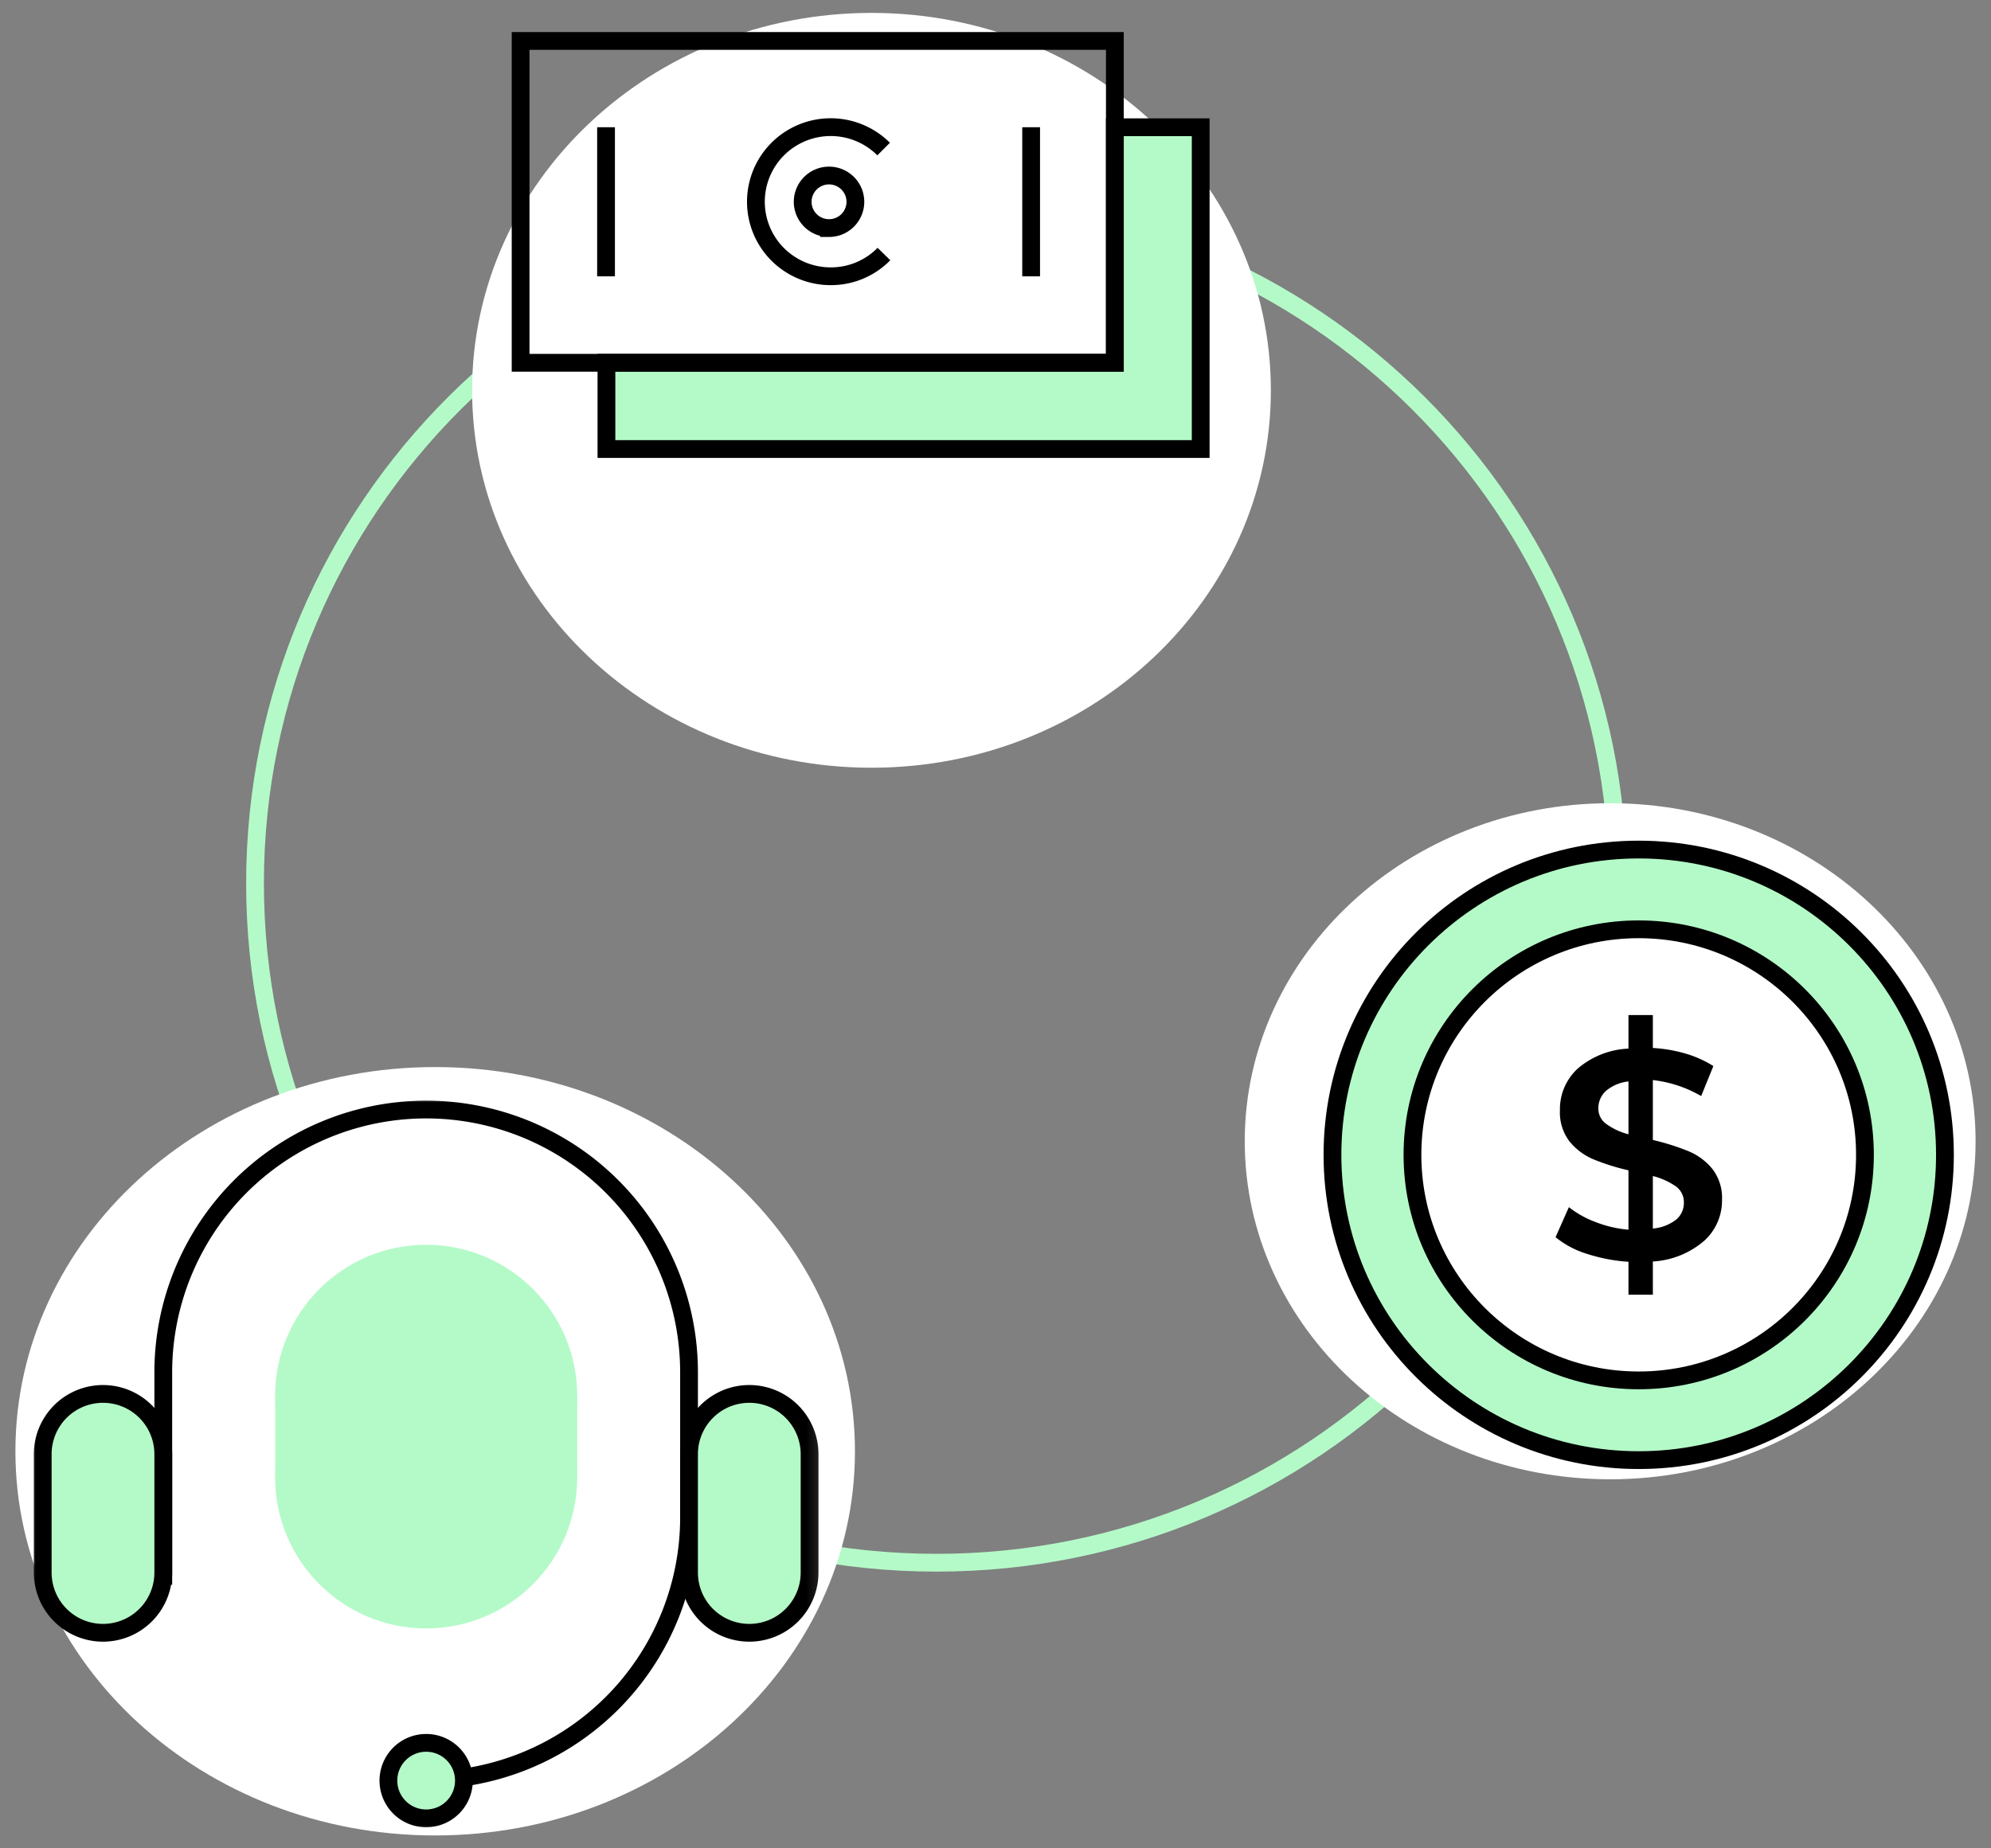
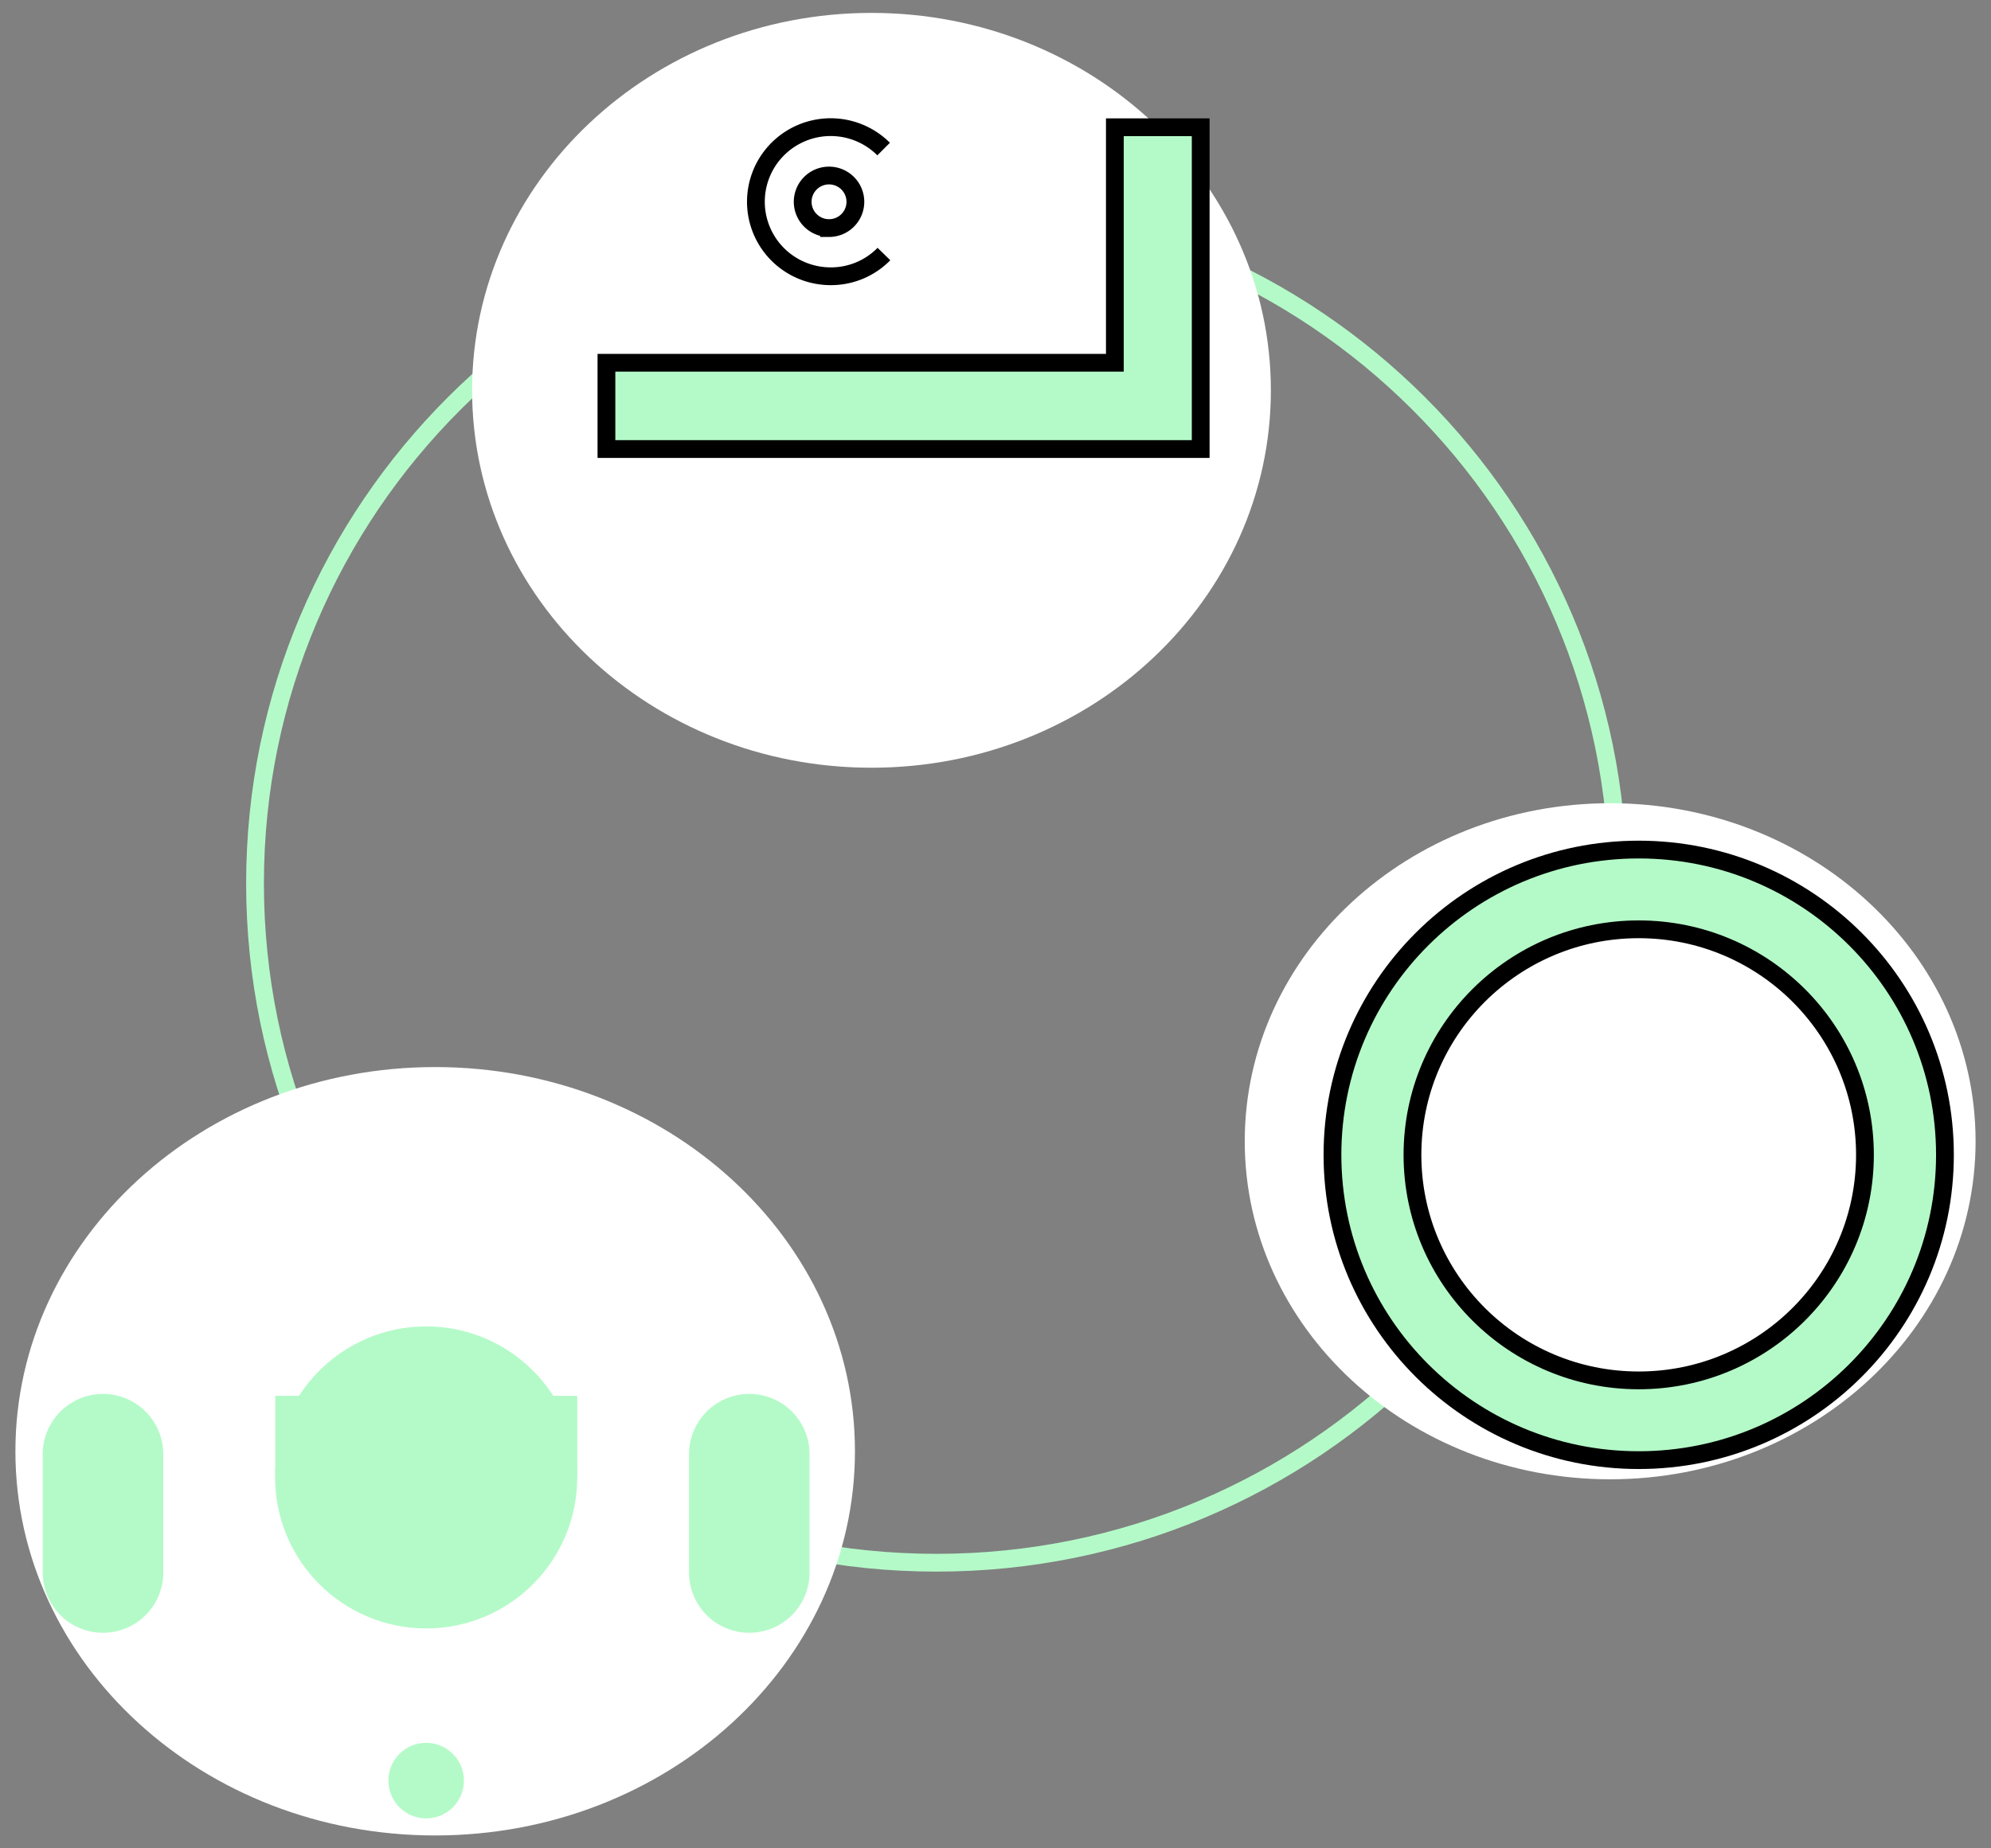
<svg xmlns="http://www.w3.org/2000/svg" width="168" height="156" fill="none">
  <rect width="100%" height="100%" fill="#808080" stroke="none" />
  <path stroke="#b4fac8" stroke-miterlimit="10" stroke-width="1.24" d="M88.491 155.334c31.755 0 57.499-25.67 57.499-57.335 0-31.664-25.744-57.334-57.499-57.334-31.756 0-57.499 25.67-57.499 57.334 0 31.665 25.743 57.335 57.5 57.335z" style="stroke-width:1.5;stroke-dasharray:none" transform="translate(-9.473 -23.44)" />
  <path fill="#fff" d="M46.193 178.352c19.562 0 35.42-14.518 35.42-32.427S65.754 113.5 46.192 113.5c-19.56 0-35.419 14.517-35.419 32.426 0 17.91 15.858 32.427 35.42 32.427z" style="stroke-width:.767" transform="translate(-9.473 -23.44)" />
  <path fill="#fff" d="M145.338 148.292c17.03 0 30.834-12.773 30.834-28.53 0-15.756-13.805-28.53-30.834-28.53s-30.834 12.774-30.834 28.53c0 15.757 13.805 28.53 30.834 28.53z" style="stroke-width:.671" transform="translate(-9.473 -23.44)" />
  <path fill="#fff" d="M83.01 88.236c18.611 0 33.699-14.261 33.699-31.853 0-17.593-15.088-31.854-33.7-31.854-18.611 0-33.7 14.261-33.7 31.854 0 17.592 15.089 31.853 33.7 31.853z" style="stroke-width:.742" transform="translate(-9.473 -23.44)" />
  <path fill="#b4fac8" stroke="#000" stroke-miterlimit="10" stroke-width="1.24" d="M103.545 34.18h7.242v27.16H60.644v-7.284h42.901z" style="stroke-width:1.5;stroke-dasharray:none" transform="translate(-9.473 -23.44)" />
-   <path stroke="#000" stroke-miterlimit="10" stroke-width="1.24" d="M60.61 34.18v12.585M96.48 34.18v12.585m7.065-19.868H53.402v27.16h50.143z" style="stroke-width:1.5;stroke-dasharray:none" transform="translate(-9.473 -23.44)" />
  <path stroke="#000" stroke-miterlimit="10" stroke-width="1.24" d="M79.427 42.69a2.22 2.22 0 0 0 2.223-2.218 2.22 2.22 0 0 0-2.223-2.217 2.22 2.22 0 0 0-2.224 2.217 2.22 2.22 0 0 0 2.224 2.217z" style="stroke-width:1.5;stroke-dasharray:none" transform="translate(-9.473 -23.44)" />
  <path stroke="#000" stroke-miterlimit="10" stroke-width="1.24" d="M84.06 44.88a6.252 6.252 0 0 1-4.492 1.876 6.316 6.316 0 0 1-4.464-1.84 6.282 6.282 0 0 1 .002-8.902 6.32 6.32 0 0 1 8.927.006" style="stroke-width:1.5;stroke-dasharray:none" transform="translate(-9.473 -23.44)" />
  <path stroke="#000" stroke-miterlimit="10" stroke-width="1.24" d="M51.171 30.616h42.9V10.739" />
  <path fill="#b4fac8" stroke="#000" stroke-linecap="round" stroke-linejoin="round" stroke-width="1.07" d="M147.747 146.675c14.271 0 25.84-11.536 25.84-25.766 0-14.23-11.569-25.766-25.84-25.766-14.272 0-25.841 11.536-25.841 25.766 0 14.23 11.569 25.766 25.841 25.766z" style="stroke-width:1.5;stroke-dasharray:none" transform="translate(-9.473 -23.44)" />
  <path fill="#fff" stroke="#000" stroke-linecap="round" stroke-linejoin="round" stroke-width="1.07" d="M147.746 139.944c10.544 0 19.091-8.522 19.091-19.035s-8.547-19.036-19.091-19.036c-10.543 0-19.09 8.523-19.09 19.036 0 10.513 8.547 19.035 19.09 19.035z" style="stroke-width:1.5;stroke-dasharray:none" transform="translate(-9.473 -23.44)" />
-   <path fill="#000" d="M143.808 104.716a7.245 7.245 0 0 1-4.341 1.753v2.804h-2.057v-2.778a14.323 14.323 0 0 1-3.516-.675 7.764 7.764 0 0 1-2.637-1.402l1.125-2.533a8.37 8.37 0 0 0 2.268 1.262c.884.345 1.814.56 2.76.64v-5.013a18.501 18.501 0 0 1-2.98-.938 5.194 5.194 0 0 1-1.995-1.499 4.034 4.034 0 0 1-.808-2.629 4.625 4.625 0 0 1 .366-1.91 4.664 4.664 0 0 1 1.119-1.596 7.049 7.049 0 0 1 4.298-1.7v-2.83h2.057v2.778c.935.051 1.86.21 2.759.473a9.27 9.27 0 0 1 2.347 1.052l-1.028 2.532a10.478 10.478 0 0 0-4.078-1.349v5.056c1.025.235 2.03.552 3.005.947a5.15 5.15 0 0 1 2.013 1.49c.576.752.865 1.684.818 2.63a4.57 4.57 0 0 1-1.495 3.436zm-8.28-9.86a5.554 5.554 0 0 0 1.882.877v-4.46a3.51 3.51 0 0 0-1.907.805 1.967 1.967 0 0 0-.633 1.481 1.567 1.567 0 0 0 .659 1.297zm5.916 8.072a1.837 1.837 0 0 0 .642-1.429 1.635 1.635 0 0 0-.677-1.367 5.917 5.917 0 0 0-1.942-.876v4.434a3.749 3.749 0 0 0 1.977-.762z" />
  <g mask="url(#a)" style="stroke-width:1.5;stroke-dasharray:none" transform="translate(-9.473 -23.44)">
-     <path stroke="#000" stroke-miterlimit="10" stroke-width="1.76" d="M23.25 157.191v-17.93a22.184 22.184 0 0 1 42.676-8.489 22.184 22.184 0 0 1 1.688 8.489v12.255a22.185 22.185 0 0 1-22.182 22.17" style="stroke-width:1.5;stroke-dasharray:none" />
    <path fill="#b4fac8" d="M23.25 146.173a5.086 5.086 0 1 0-10.172 0v9.988a5.086 5.086 0 1 0 10.172 0zm54.535 0a5.086 5.086 0 1 0-10.172 0v9.988a5.086 5.086 0 1 0 10.172 0zm-32.353 30.736a3.186 3.186 0 1 0 .001-6.372 3.186 3.186 0 0 0 0 6.372z" style="stroke-width:1.5;stroke-dasharray:none" />
-     <path stroke="#000" stroke-miterlimit="10" stroke-width="1.76" d="M23.25 146.173a5.086 5.086 0 1 0-10.172 0v9.988a5.086 5.086 0 1 0 10.172 0zm54.535 0a5.086 5.086 0 1 0-10.172 0v9.988a5.086 5.086 0 1 0 10.172 0zm-32.353 30.736a3.186 3.186 0 1 0 .001-6.372 3.186 3.186 0 0 0 0 6.372z" style="stroke-width:1.5;stroke-dasharray:none" />
    <path fill="#b4fac8" d="M45.433 160.879c7.04 0 12.746-5.706 12.746-12.745 0-7.039-5.707-12.746-12.746-12.746-7.04 0-12.745 5.707-12.745 12.746 0 7.039 5.706 12.745 12.745 12.745z" style="stroke-width:1.5;stroke-dasharray:none" />
-     <path fill="#b4fac8" d="M45.433 153.992c7.04 0 12.746-5.707 12.746-12.746 0-7.039-5.707-12.746-12.746-12.746-7.04 0-12.745 5.707-12.745 12.746 0 7.039 5.706 12.746 12.745 12.746z" style="stroke-width:1.5;stroke-dasharray:none" />
    <path fill="#b4fac8" d="M58.178 141.246H32.7v6.888h25.48z" style="stroke-width:1.5;stroke-dasharray:none" />
  </g>
  <defs>
    <mask id="a" width="67" height="62" x="12" y="116" maskUnits="userSpaceOnUse">
      <path fill="#fff" d="M78.878 116H12v62h66.878z" />
    </mask>
  </defs>
</svg>